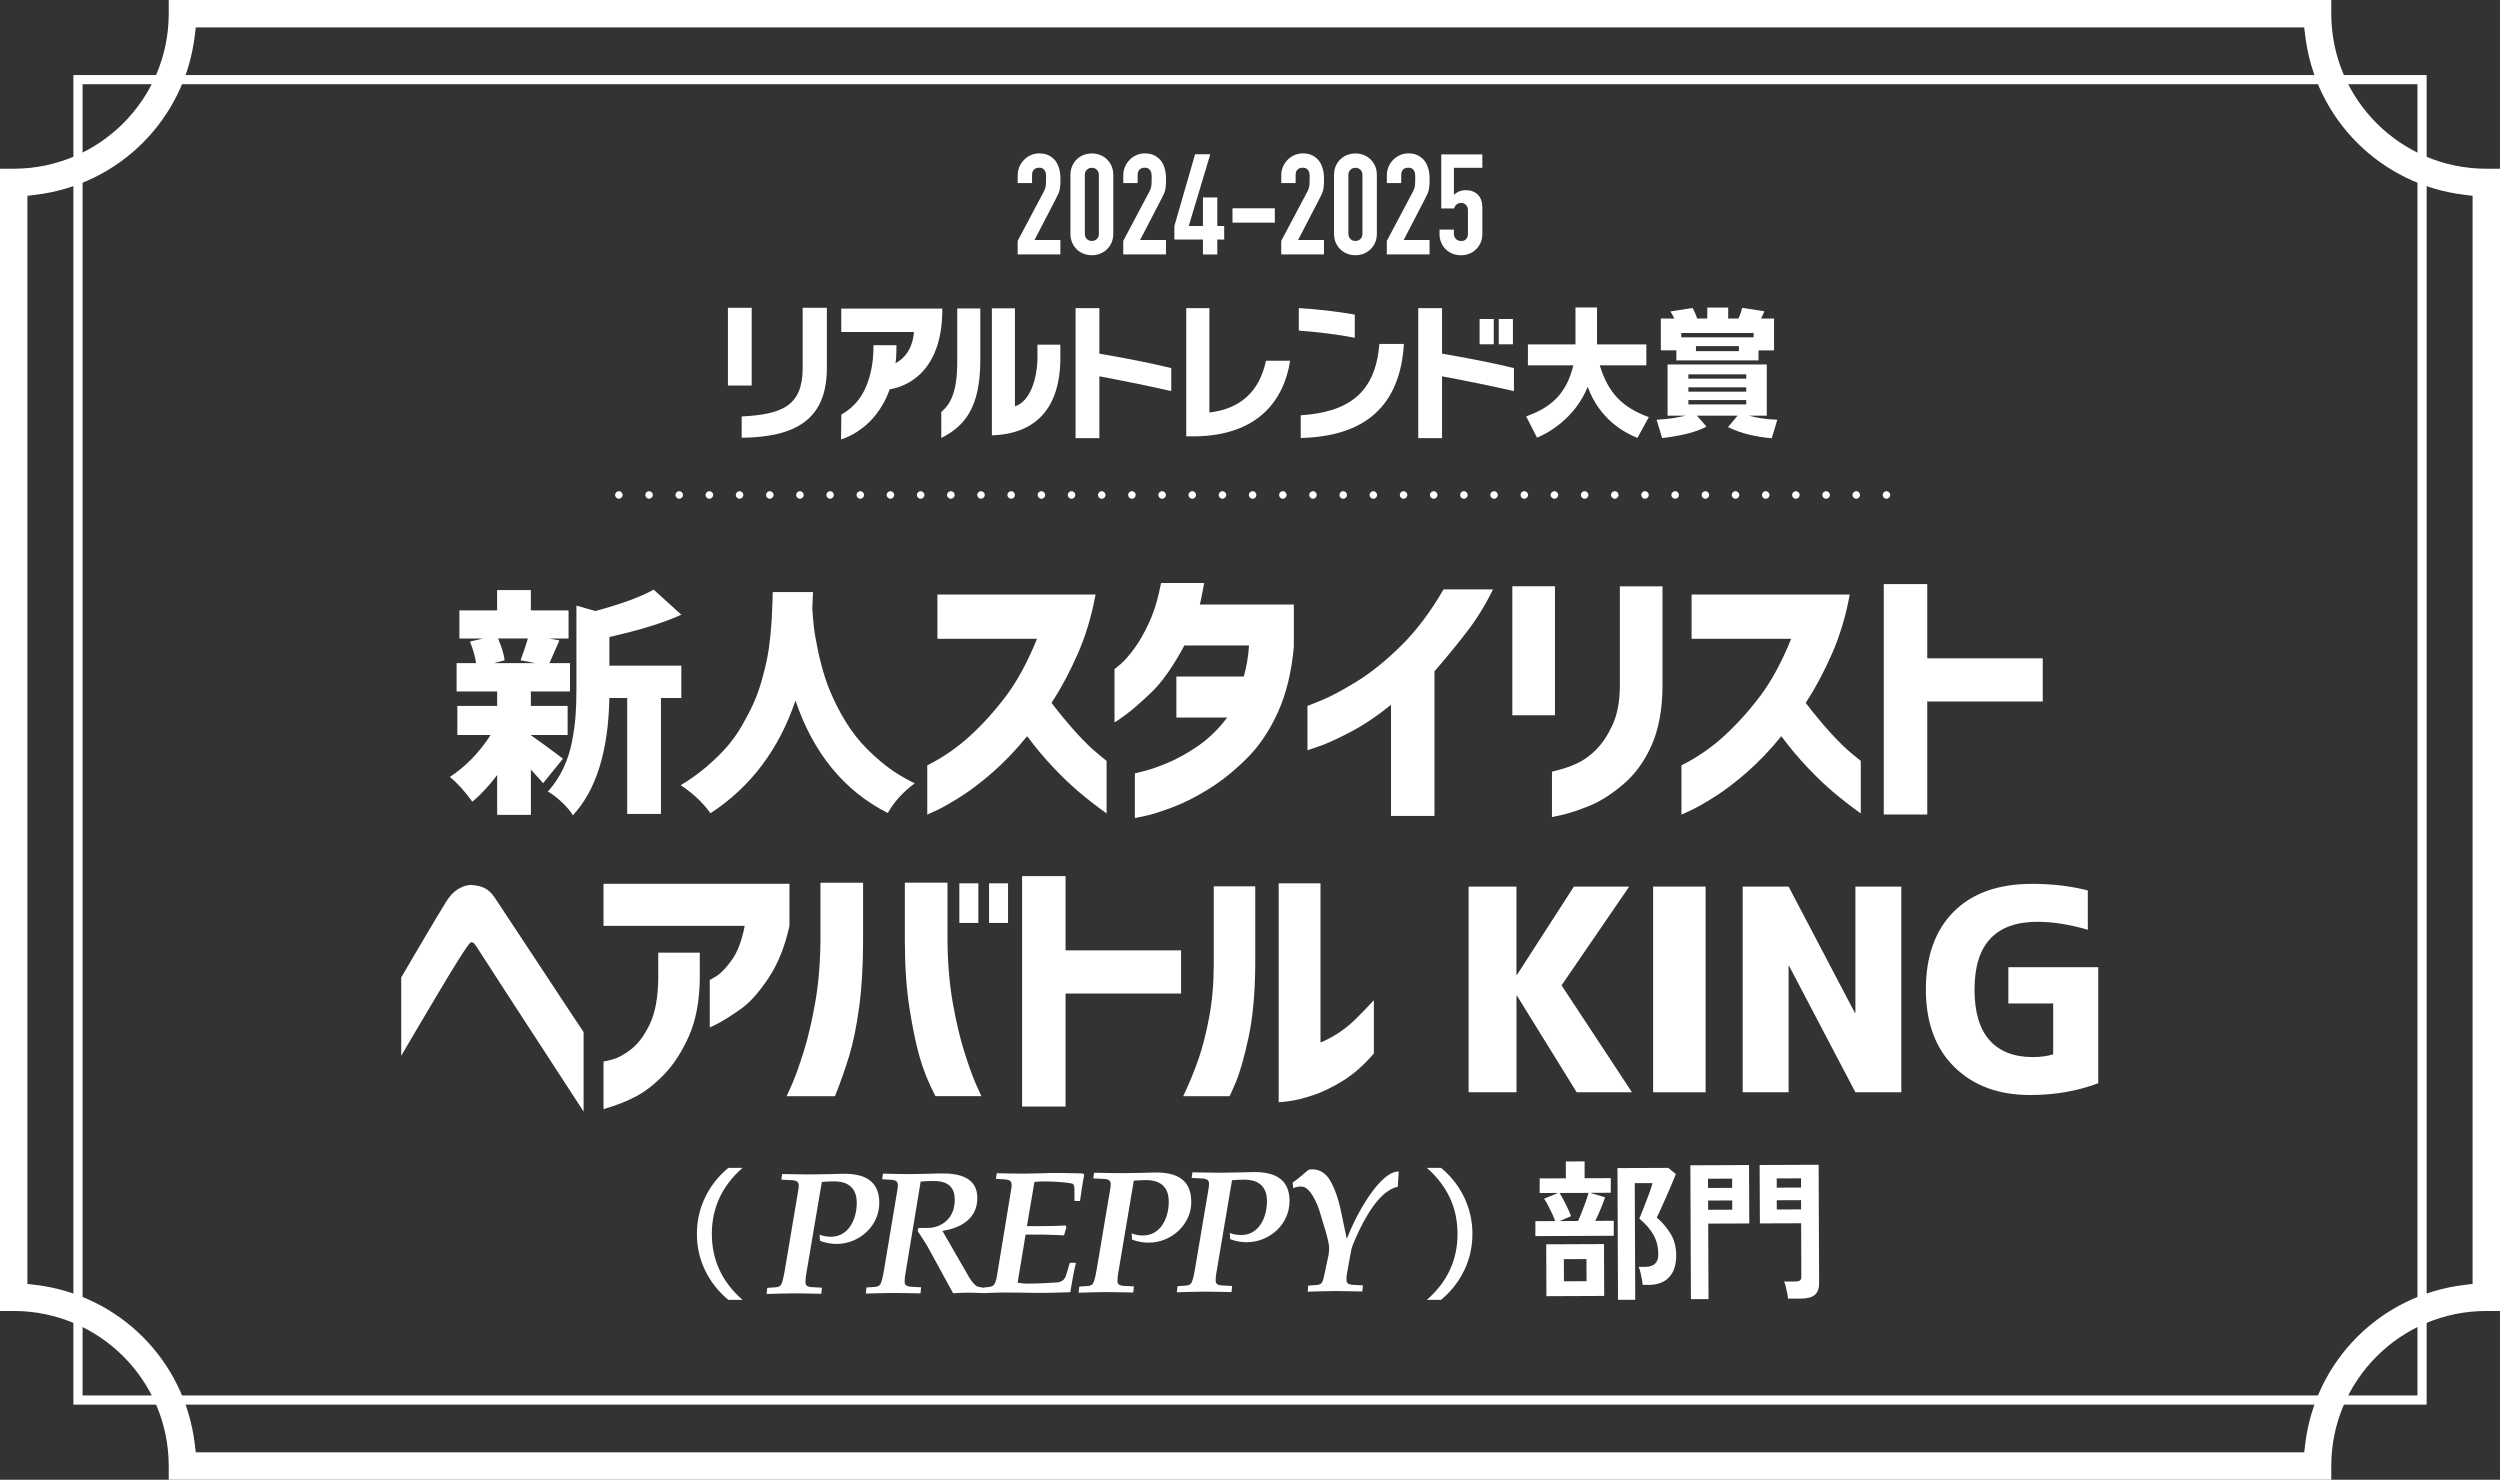
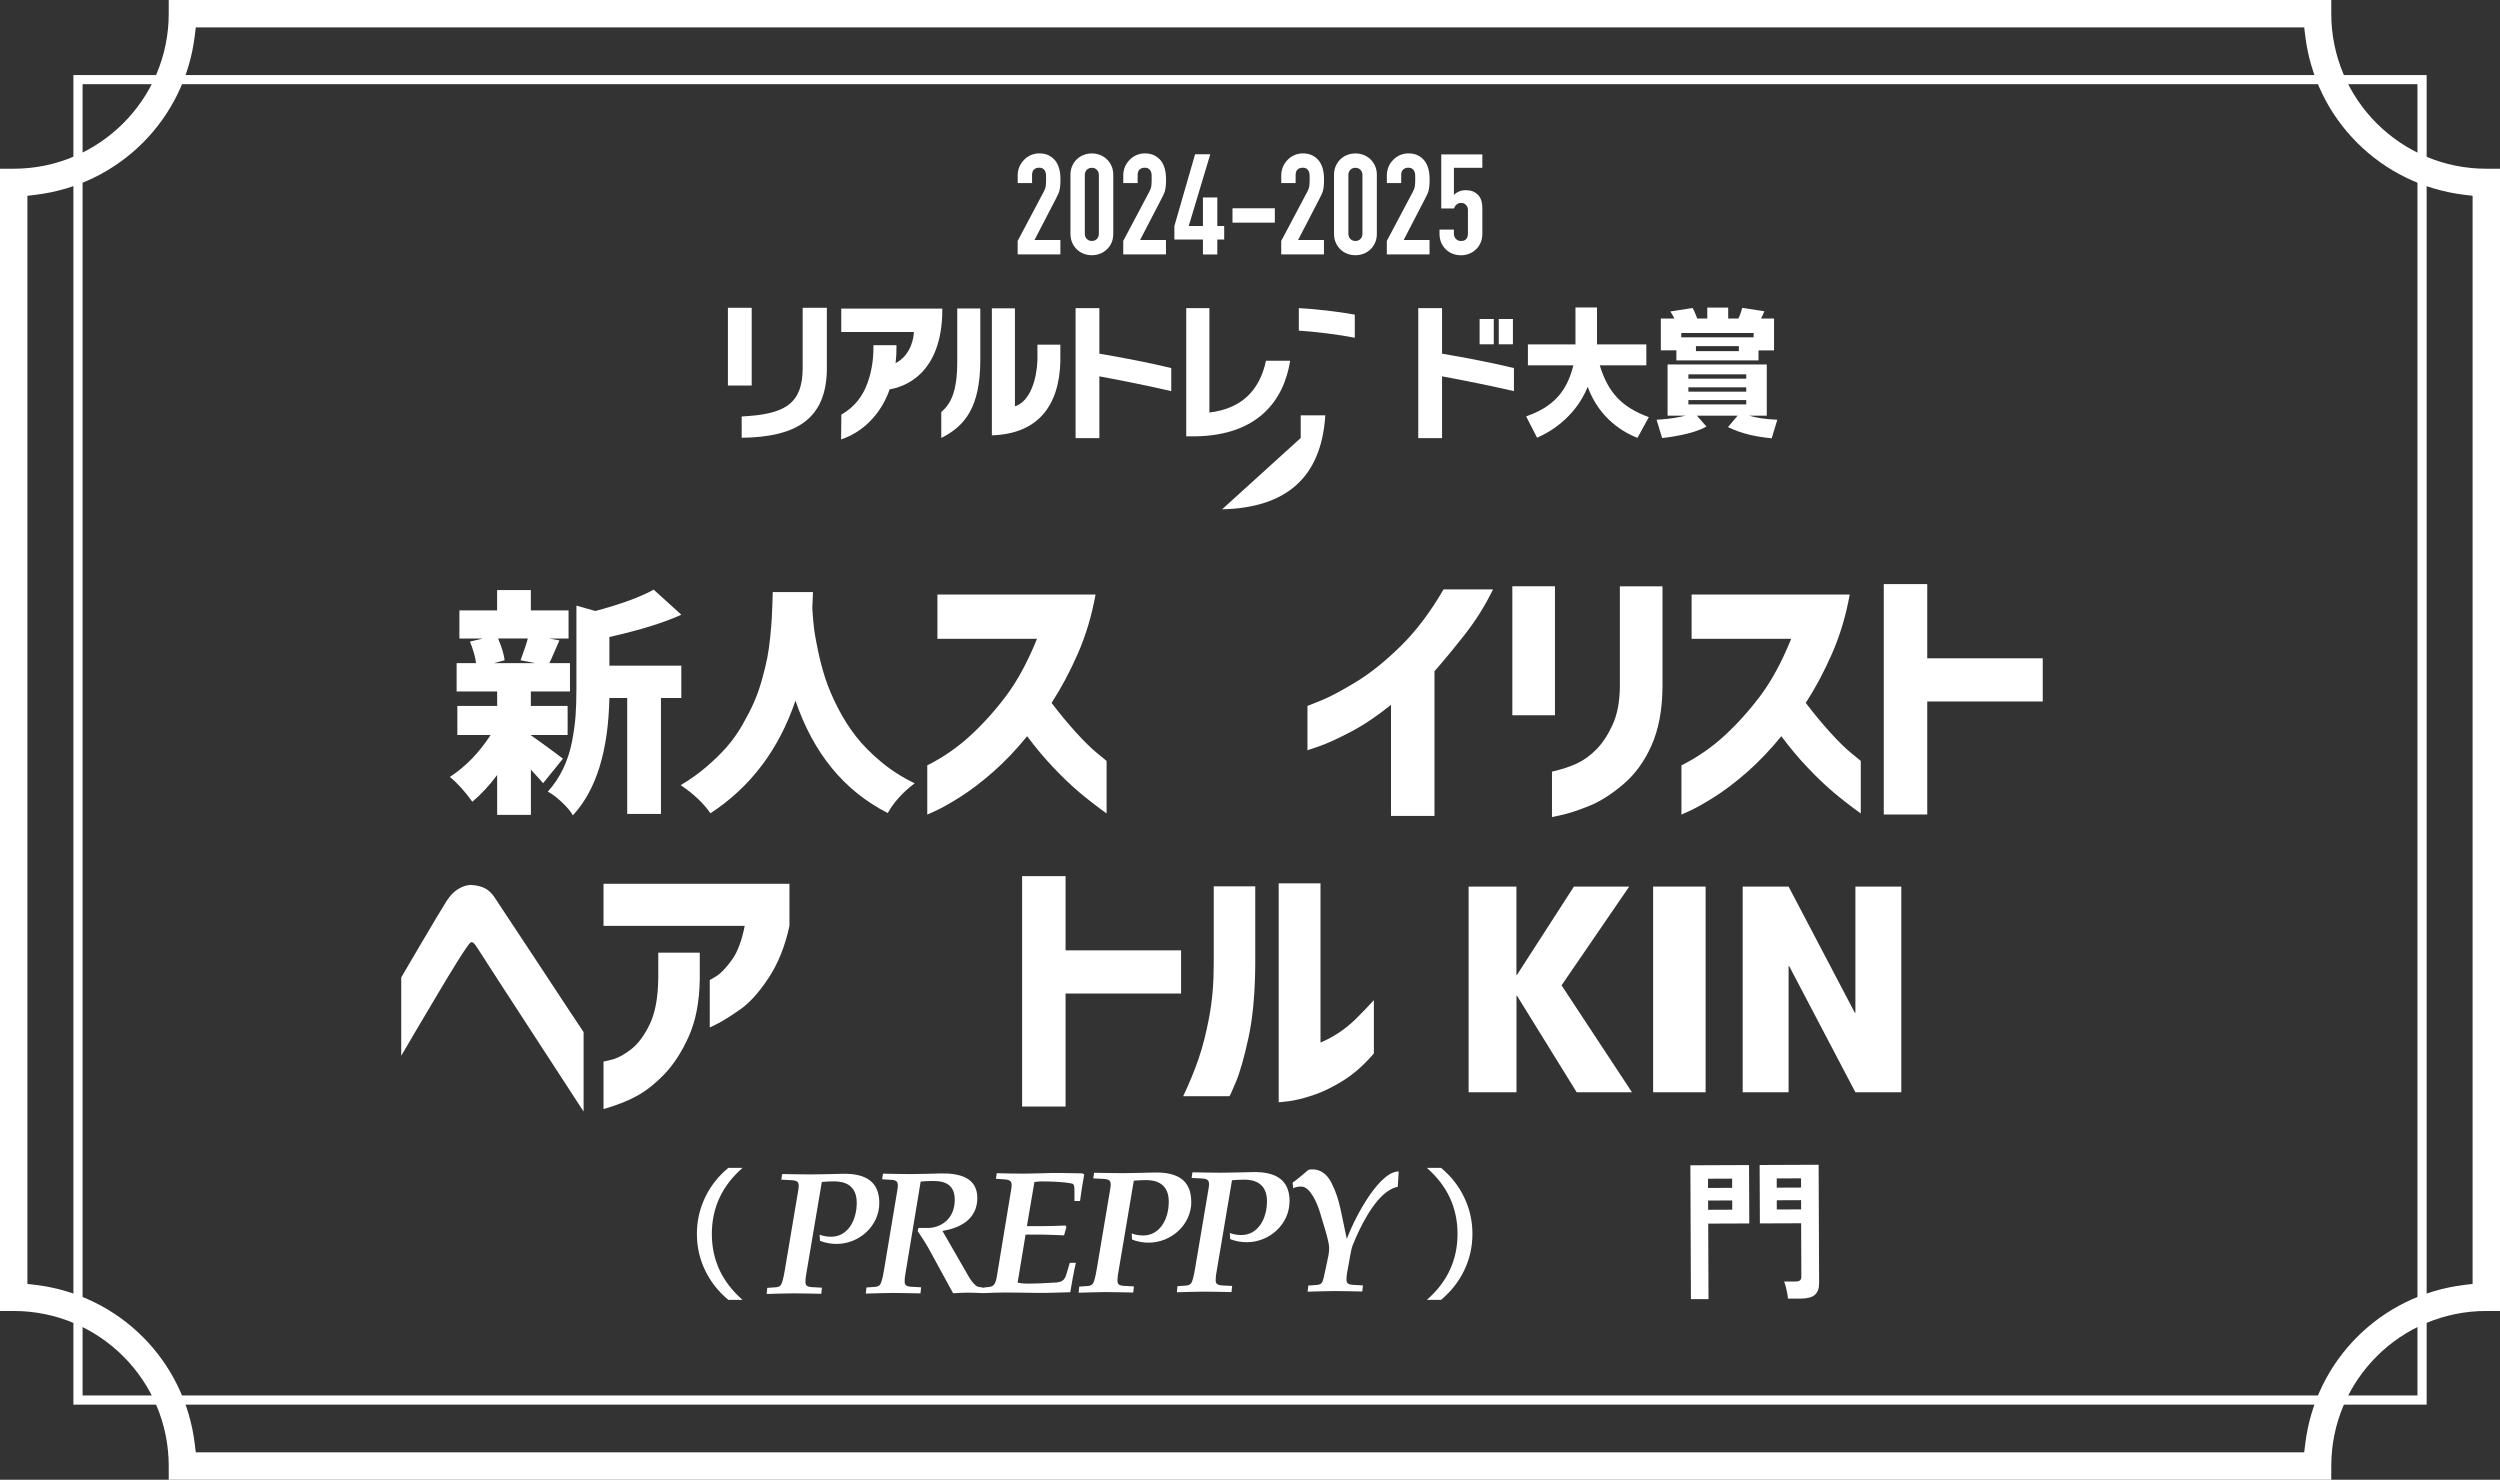
<svg xmlns="http://www.w3.org/2000/svg" id="_レイヤー_2" width="511.91" height="302.99" viewBox="0 0 511.91 302.99">
  <rect x="0" y="0" width="511.91" height="302.99" fill="#333333" stroke="none" />
  <g id="txt">
    <path d="M149.05,78.95v-15.92h4.87v15.92h-4.87ZM151.87,89.64v-4.36c8.44-.44,12.49-2.26,12.49-9.95v-12.3h4.95v12.35c0,10.56-6.44,14.13-17.44,14.26Z" style="fill:#fff;" />
    <path d="M192.74,89.68v-5.31c2-1.72,3.27-4.23,3.27-10.36v-10.85h4.72v10.57c0,9.67-3.14,13.51-7.99,15.95ZM217.13,73.78c-.18,9.51-4.77,15.08-14.03,15.36v-26.01h4.72v20.08c3.16-1.03,4.46-5.59,4.61-9.44v-3.2h4.69v3.2Z" style="fill:#fff;" />
    <path d="M225.11,77.06v12.65h-4.87v-26.61h4.87v9.32c4.85.82,10.56,1.92,14.72,2.95v4.72c-4.26-1-10.36-2.23-14.72-3.03Z" style="fill:#fff;" />
    <path d="M295.28,77.06v12.65h-4.87v-26.61h4.87v9.32c4.85.82,10.56,1.92,14.72,2.95v4.72c-4.26-1-10.36-2.23-14.72-3.03Z" style="fill:#fff;" />
    <path d="M244.64,89.34h-1.74v-26.24h4.74v21.37c6.38-.77,10.23-4.28,11.59-10.61h4.95c-1.28,8.05-6.51,15.33-19.54,15.49Z" style="fill:#fff;" />
    <path d="M265.95,67.71v-4.62c3.51.18,8.05.72,11.46,1.33v4.74c-3.05-.62-8.21-1.26-11.46-1.46Z" style="fill:#fff;" />
-     <path d="M266.34,89.68v-4.64c9.56-.64,15.31-4.38,16.1-14.61h5.03c-.79,12.85-8.13,18.95-21.13,19.25Z" style="fill:#fff;" />
+     <path d="M266.34,89.68v-4.64h5.03c-.79,12.85-8.13,18.95-21.13,19.25Z" style="fill:#fff;" />
    <path d="M306.89,70.5v-5.18h2.9v5.18h-2.9Z" style="fill:#fff;" />
    <path d="M312.5,85.26c5.54-1.95,8.33-5.02,9.67-10.46h-9.31v-4.28h9.74v-7.56h4.41v7.56h10.1v4.28h-9.54c1.77,5.77,4.67,8.64,10.05,10.61l-2.33,4.26c-2.54-1-7.74-3.74-10.18-10.46-2.74,6.69-8.41,9.59-10.38,10.41l-2.23-4.36Z" style="fill:#fff;" />
    <path d="M362.78,89.75c-3.1-.31-6.1-.89-8.95-2.3l1.97-2.33h-8.33l1.95,2.22c-2.85,1.64-7.9,2.22-9.08,2.36l-1.13-3.75c2.82-.14,4.77-.56,5.92-.83h-3.67v-10.49h20.31v10.49h-3.61c1.82.5,3.15.69,5.77.83l-1.15,3.8ZM360.08,73.79h-16.82v-2.05h-3.18v-6.52h2.77c-.38-.78-.44-.86-.82-1.44l4.54-.72c.36.58.69,1.42.97,2.17h2.05v-2.25h4.28v2.25h2.1c.38-.81.67-1.72.77-2.19l4.54.69c-.2.53-.33.81-.69,1.5h2.67v6.52h-3.18v2.05ZM359.08,69.07v-.89h-14.82v.89h14.82ZM357.57,76.65h-11.85v.89h11.85v-.89ZM357.57,79.31h-11.85v.89h11.85v-.89ZM357.57,81.92h-11.85v.89h11.85v-.89ZM356.06,70.87h-8.79v1.03h8.79v-1.03Z" style="fill:#fff;" />
    <path d="M172.28,84.89c2.78-1.57,4.72-4.03,5.76-7.7.79-2.77.83-5.33.81-6.3v-.21s4.71,0,4.71,0v.2c.01.64,0,1.91-.18,3.49,3.36-1.8,3.72-5.5,3.75-6.39h-14.87v-4.79h20.69v.2c0,13.46-8.08,15.9-10.78,16.33-1.75,5.06-5.47,8.78-9.95,10.26l.06-5.09Z" style="fill:#fff;" />
    <rect x="302.97" y="65.32" width="2.9" height="5.18" style="fill:#fff;" />
    <path d="M115.28,155.34l-4.08,5.04c-.22-.29-.62-.74-1.2-1.37-.58-.62-1.01-1.09-1.29-1.42v9.26h-6.91v-8.15c-1.63,2.17-3.33,4-5.08,5.47-1.57-2.17-3.1-3.87-4.61-5.08,3.23-2.11,6.01-4.97,8.35-8.59h-6.81v-5.95h8.15v-2.97h-8.3v-5.8h3.98c-.16-1.28-.58-2.75-1.25-4.41l2.64-.62h-4.8v-5.76h7.72v-4.17h6.91v4.17h7.72v5.76h-3.98l2.11.38c-.22.48-.57,1.26-1.03,2.35-.46,1.09-.81,1.86-1.03,2.3h4.22v5.8h-8.01v2.97h7.53v5.95h-7.53v.05c.51.35,1.22.86,2.13,1.51.91.66,1.84,1.34,2.78,2.04.94.7,1.5,1.12,1.66,1.25ZM108.08,130.74h-6.09c.77,1.82,1.21,3.31,1.34,4.46l-2.16.58h8.39l-2.97-.58c.74-1.98,1.23-3.47,1.49-4.46ZM124.78,130.45v5.85h14.73v6.62h-4.17v23.74h-6.91v-23.74h-3.65c-.22,10.91-2.72,18.92-7.48,24.03-.42-.77-1.17-1.66-2.25-2.69-1.09-1.02-2.05-1.74-2.88-2.16,1.28-1.41,2.33-2.99,3.17-4.75.83-1.76,1.43-3.61,1.8-5.56.37-1.95.61-3.71.72-5.28.11-1.57.17-3.34.17-5.33v-17.17l3.88,1.1c5.25-1.41,9.23-2.86,11.94-4.37l5.66,5.13c-3.55,1.63-8.46,3.15-14.73,4.56Z" style="fill:#fff;" />
    <path d="M158.22,121.24h8.25c-.03.86-.08,1.95-.14,3.26.06,1.25.17,2.5.31,3.77s.42,2.89.84,4.89c.42,2,.92,3.91,1.51,5.73.59,1.82,1.43,3.81,2.52,5.95,1.09,2.14,2.33,4.11,3.72,5.9,1.39,1.79,3.13,3.55,5.21,5.28,2.08,1.73,4.37,3.18,6.86,4.37-2.43,1.82-4.27,3.85-5.52,6.09-8.92-4.54-15.22-12.21-18.9-23.02-3.39,10.01-9.19,17.7-17.41,23.07-1.44-2.08-3.47-4-6.09-5.76,1.89-1.12,3.64-2.37,5.25-3.74,1.61-1.38,3.01-2.74,4.2-4.1,1.18-1.36,2.25-2.86,3.19-4.51.94-1.65,1.73-3.17,2.35-4.58.62-1.41,1.18-2.97,1.66-4.7.48-1.73.84-3.21,1.08-4.44.24-1.23.44-2.65.6-4.25s.26-2.83.31-3.69c.05-.86.1-1.93.14-3.19.05-1.26.07-2.04.07-2.33Z" style="fill:#fff;" />
    <path d="M191.95,130.81v-9.07h32.38c-.79,4.35-2,8.39-3.63,12.11-1.63,3.72-3.43,7.08-5.38,10.08,1.69,2.22,3.37,4.24,5.04,6.08,1.67,1.84,3.12,3.26,4.34,4.25,1.22,1,1.85,1.51,1.89,1.55v10.76c-2.03-1.46-3.87-2.89-5.52-4.28-1.65-1.39-3.42-3.07-5.29-5.04-1.88-1.97-3.7-4.14-5.46-6.5-2.29,2.82-4.63,5.26-7.01,7.35-2.38,2.08-4.59,3.76-6.62,5.04-2.03,1.28-3.66,2.21-4.9,2.79s-1.88.87-1.92.87v-10.08c3.27-1.65,6.2-3.68,8.81-6.08,2.61-2.4,5.06-5.12,7.35-8.17s4.39-6.93,6.31-11.66h-20.38Z" style="fill:#fff;" />
-     <path d="M246.57,119.38c-.19,1.09-.38,2.07-.56,2.96-.19.88-.3,1.36-.34,1.44h19.26v8.62c-.45,5.14-1.53,9.61-3.24,13.4-1.71,3.79-3.84,6.96-6.39,9.49-2.55,2.53-5.14,4.62-7.77,6.25-2.63,1.63-5.09,2.88-7.38,3.74s-4.15,1.46-5.57,1.77c-1.43.32-2.16.46-2.2.42v-9.12s.69-.16,1.97-.48c1.28-.32,2.9-.89,4.87-1.72,1.97-.83,4.03-1.98,6.17-3.46,2.14-1.48,4.11-3.41,5.91-5.77h-10.42v-8.39h13.8c.6-2.18.96-4.3,1.07-6.36h-13.23c-2.33,4.32-4.58,7.52-6.76,9.6-2.18,2.08-3.96,3.63-5.35,4.65-1.39,1.01-2.12,1.5-2.2,1.46v-10.87s.46-.35,1.27-1.04c.81-.69,1.75-1.77,2.82-3.24,1.07-1.46,2.1-3.29,3.1-5.49.99-2.2,1.77-4.81,2.34-7.86h8.84Z" style="fill:#fff;" />
    <path d="M305.72,120.67c-1.58,3.27-3.5,6.34-5.77,9.24-2.27,2.89-4.35,5.41-6.22,7.54v29.62h-8.9v-22.75c-2.89,2.33-5.67,4.19-8.33,5.58-2.67,1.39-4.79,2.36-6.36,2.9-1.58.54-2.38.82-2.42.82v-9.07s1-.38,2.87-1.15,4.27-2.05,7.18-3.83,5.94-4.22,9.09-7.32c3.15-3.1,6.06-6.96,8.73-11.57h10.14Z" style="fill:#fff;" />
    <path d="M309.67,146.46v-26.41h8.73v26.41h-8.73ZM317.78,158.01c1.95-.45,3.64-1,5.07-1.66,1.43-.66,2.77-1.62,4.03-2.9,1.26-1.28,2.36-2.96,3.32-5.04.96-2.08,1.45-4.66,1.49-7.74v-20.61h8.73v20.61c-.04,4.69-.79,8.68-2.25,11.97-1.46,3.29-3.4,5.94-5.8,7.97-2.4,2.03-4.68,3.48-6.84,4.36-2.16.88-3.97,1.49-5.43,1.83-1.46.34-2.23.51-2.31.51v-9.29Z" style="fill:#fff;" />
    <path d="M346.38,130.81v-9.07h32.38c-.79,4.35-2,8.39-3.63,12.11-1.63,3.72-3.43,7.08-5.38,10.08,1.69,2.22,3.37,4.24,5.04,6.08,1.67,1.84,3.12,3.26,4.34,4.25,1.22,1,1.85,1.51,1.89,1.55v10.76c-2.03-1.46-3.87-2.89-5.52-4.28-1.65-1.39-3.42-3.07-5.29-5.04-1.88-1.97-3.7-4.14-5.46-6.5-2.29,2.82-4.63,5.26-7.01,7.35-2.38,2.08-4.59,3.76-6.62,5.04-2.03,1.28-3.66,2.21-4.9,2.79s-1.88.87-1.92.87v-10.08c3.27-1.65,6.2-3.68,8.81-6.08,2.61-2.4,5.06-5.12,7.35-8.17s4.39-6.93,6.31-11.66h-20.38Z" style="fill:#fff;" />
    <path d="M385.73,166.79v-47.19h8.9v15.2h23.65v8.84h-23.65v23.14h-8.9Z" style="fill:#fff;" />
    <path d="M82.17,200.12c1.5-2.55,2.78-4.73,3.83-6.53s2.08-3.55,3.1-5.24c1.01-1.69,1.8-2.98,2.36-3.88.71-1.09,1.46-1.87,2.22-2.34.77-.47,1.44-.75,2-.84s.84-.12.84-.08c1.13.08,2.06.3,2.79.68.73.38,1.4,1.01,2,1.92.45.68,1.34,2.03,2.67,4.05,1.33,2.03,2.87,4.36,4.62,6.98,1.75,2.63,3.44,5.19,5.07,7.69,1.63,2.5,3.58,5.43,5.83,8.81v16.27c-14.23-21.85-21.49-33.04-21.79-33.56-.38-.6-.67-.95-.87-1.04-.21-.09-.31-.12-.31-.08,0-.04-.08,0-.23.11-.15.11-.41.45-.79,1.01-.34.45-1,1.47-2,3.07-1,1.6-2.12,3.45-3.38,5.57-1.26,2.12-2.9,4.89-4.93,8.31-2.03,3.42-3.04,5.14-3.04,5.18v-16.05Z" style="fill:#fff;" />
    <path d="M123.58,189.59v-8.62h38.07v8.62c-.9,4.17-2.33,7.72-4.28,10.67s-3.87,5.08-5.74,6.39c-1.88,1.31-3.39,2.27-4.53,2.87-1.15.6-1.74.88-1.77.84v-9.69s.52-.24,1.44-.84c.92-.6,1.95-1.7,3.1-3.29,1.15-1.59,2.02-3.91,2.62-6.95h-28.89ZM123.58,217.36s.65-.1,1.83-.42c1.18-.32,2.48-1.03,3.89-2.14,1.41-1.11,2.67-2.82,3.77-5.12s1.68-5.45,1.72-9.43v-5.18h8.5v5.52c-.08,4.58-.83,8.46-2.25,11.63-1.43,3.17-3.09,5.74-4.98,7.71s-3.79,3.47-5.69,4.5-4.16,1.92-6.79,2.67v-9.74Z" style="fill:#fff;" />
-     <path d="M161.08,224.45s.39-.83,1.07-2.37c.67-1.54,1.46-3.73,2.36-6.56.9-2.83,1.7-6.19,2.39-10.08.69-3.89,1.06-8.19,1.1-12.92v-11.77h8.73v11.77c0,5.22-.27,9.82-.82,13.8-.54,3.98-1.23,7.31-2.06,10-.83,2.68-1.78,5.4-2.87,8.14h-9.91ZM200.94,224.45h-9.4c-1.43-2.74-2.52-5.45-3.27-8.14-.75-2.68-1.44-6.02-2.06-10-.62-3.98-.93-8.58-.93-13.8v-11.77h8.73v11.77c.04,4.73.4,9.04,1.1,12.92.69,3.88,1.49,7.25,2.39,10.08.9,2.83,1.69,5.02,2.37,6.56s1.03,2.33,1.07,2.37ZM196.44,188.98v-8.11h3.89v8.11h-3.89ZM202.52,188.98v-8.11h3.89v8.11h-3.89Z" style="fill:#fff;" />
    <path d="M209.29,226.59v-47.19h8.9v15.2h23.65v8.84h-23.65v23.14h-8.9Z" style="fill:#fff;" />
    <path d="M242.28,224.45c1.28-2.7,2.33-5.26,3.15-7.66.83-2.4,1.55-5.25,2.17-8.53s.93-6.88.93-10.78v-15.99h8.5v15.99c-.04,5.93-.5,10.92-1.38,14.98-.88,4.05-1.74,7.07-2.56,9.04-.83,1.97-1.28,2.96-1.35,2.96h-9.46ZM281.31,215.72c-2.03,2.37-4.13,4.22-6.31,5.57-2.18,1.35-4.24,2.35-6.19,2.99-1.95.64-3.59,1.04-4.93,1.21-1.33.17-2.02.23-2.05.2v-44.82h8.56v32.6c1.2-.49,2.42-1.13,3.66-1.94,1.24-.81,2.42-1.76,3.55-2.87,1.13-1.11,2.37-2.39,3.72-3.86v10.92Z" style="fill:#fff;" />
    <path d="M310.51,181.54v18.08h.11l11.66-18.08h11.32l-13.85,20.22,14.42,21.9h-11.32l-12.22-19.76h-.11v19.76h-9.8v-42.12h9.8Z" style="fill:#fff;" />
    <path d="M338.5,223.66v-42.12h10.75v42.12h-10.75Z" style="fill:#fff;" />
    <path d="M356.84,223.66v-42.12h9.4l13.57,25.85h.11v-25.85h9.4v42.12h-9.4l-13.57-25.85h-.11v25.85h-9.4Z" style="fill:#fff;" />
-     <path d="M416.08,180.98c4.13,0,7.94.45,11.43,1.35v8.05c-3.75-1.09-7.19-1.63-10.3-1.63-8.6,0-12.9,4.62-12.9,13.85,0,4.62,1.02,8.08,3.07,10.39,2.05,2.31,5,3.46,8.87,3.46,1.58,0,2.96-.19,4.17-.56v-10.42h-9.18v-7.43h18.41v23.76c-4.28,1.62-8.93,2.42-13.96,2.42-6.46,0-11.63-1.92-15.51-5.74-3.88-3.83-5.83-9.12-5.83-15.88s1.9-12.1,5.69-15.91c3.79-3.81,9.14-5.71,16.05-5.71Z" style="fill:#fff;" />
-     <path d="M314.39,253.12v-3.07s4.06-.02,4.06-.02c-.17-.48-.39-1-.66-1.59-.28-.57-.55-1.13-.84-1.7-.29-.55-.55-.97-.79-1.28l2.86-1.19-3.75.02v-2.99s5.36-.02,5.36-.02v-3.45s3.84-.02,3.84-.02v3.45s5.36-.02,5.36-.02v2.99s-4.21.02-4.21.02l3.04.92c-.2.64-.5,1.41-.88,2.32s-.75,1.74-1.13,2.5l3.79-.02v3.07s-16.04.07-16.04.07h0ZM316.65,265.41l-.04-10.62,11.83-.05.04,10.62-11.83.05ZM319.38,250.03l3.75-.02c.24-.54.52-1.17.8-1.89.28-.73.56-1.44.8-2.13.24-.7.43-1.28.55-1.73l-5.93.02c.25.4.54.89.84,1.49.32.6.61,1.19.88,1.78.29.59.48,1.08.61,1.48l-2.32,1.01h.01ZM320.24,262.36l4.63-.02-.02-4.53-4.63.02.02,4.53ZM331.31,266.19l-.11-27.01,10.4-.04,1.55,1.27c-.19.49-.46,1.17-.81,2-.37.84-.75,1.72-1.15,2.65-.41.92-.79,1.77-1.14,2.55s-.61,1.34-.8,1.7c1.06.91,1.98,1.98,2.78,3.24.79,1.24,1.19,2.76,1.2,4.54,0,1.9-.48,3.39-1.45,4.43s-2.35,1.57-4.16,1.58h-1.27c-.03-.35-.07-.76-.16-1.23s-.18-.92-.29-1.37c-.11-.44-.24-.81-.36-1.09h1.33c1.79-.01,2.7-.85,2.69-2.54,0-1.51-.33-2.85-.98-4-.65-1.16-1.61-2.27-2.9-3.34.12-.29.31-.77.58-1.43s.56-1.39.85-2.17.58-1.51.81-2.18c.23-.67.38-1.17.45-1.48h-3.63s.1,23.89.1,23.89h-3.53s.01.03.01.03Z" style="fill:#fff;" />
    <path d="M346.24,266.03l-.11-27.42,12.01-.05.05,11.96-8.41.03.06,15.46h-3.6s0,.01,0,.01ZM349.75,243.25l4.93-.02v-1.89s-4.94.02-4.94.02v1.89ZM349.77,247.72l4.93-.02v-1.89s-4.94.02-4.94.02v1.89ZM366.11,265.91c-.03-.33-.07-.73-.16-1.16-.08-.45-.18-.88-.29-1.3s-.22-.77-.35-1.04h2.36c.41-.01.71-.08.9-.23s.29-.4.28-.74l-.04-10.96-8.45.03-.05-11.96,12.08-.05.1,24.25c0,1.08-.28,1.86-.85,2.37s-1.5.77-2.79.78h-2.73s-.01.01-.01.01ZM363.82,243.19l4.97-.02v-1.89s-4.98.02-4.98.02v1.89ZM363.83,247.66l4.97-.02v-1.89s-4.98.02-4.98.02v1.89Z" style="fill:#fff;" />
    <path d="M152.04,266.16h-2.91c-2.06-1.71-3.64-3.73-4.76-6.06-1.11-2.32-1.67-4.8-1.67-7.44s.56-5.12,1.67-7.45,2.7-4.36,4.76-6.07h2.91c-4.19,3.67-6.28,8.18-6.28,13.52s2.09,9.84,6.28,13.5Z" style="fill:#fff;" />
    <path d="M292.17,239.14h2.91c2.06,1.71,3.64,3.74,4.75,6.07,1.11,2.33,1.67,4.82,1.67,7.45s-.56,5.12-1.67,7.44c-1.11,2.32-2.7,4.34-4.75,6.06h-2.91c4.19-3.66,6.28-8.15,6.28-13.5s-2.09-9.85-6.28-13.52Z" style="fill:#fff;" />
    <path d="M180.05,246.28c-.02-4.27-2.71-6.02-7.48-5.93-2.38.05-4.83.13-6.57.13s-3.68-.05-5.84-.08l-.17,1.15,1.95.1c1.4.06,1.79.36,1.55,1.86l-2.79,16.59c-.31,1.83-.55,2.51-.69,2.8-.24.54-.7.65-1.19.69l-1.71.12-.13,1.25c1.89-.05,3.74-.12,5.56-.13,1.72,0,3.39.06,5.63.09l.13-1.25-2.07-.11c-1.08-.07-1.29-.45-1.3-1.03,0-.46.03-.9.1-1.29l3.25-19.22c.73-.07,1.5-.11,2.55-.12,2.1,0,4.59.77,4.6,4.36s-1.8,6.96-5.22,6.98c-.84,0-1.65-.13-2.38-.42l.08,1.26c1.13.43,2.27.64,3.46.63,4.48-.02,8.7-3.59,8.68-8.44M221.15,245.93c.24-1.86.54-3.73.86-5.45l-.35-.21c-2.14-.03-4.31-.12-6.47-.08-1.85.05-3.74.12-5.6.13-1.86,0-3.67-.05-5.49-.09l-.17,1.15,1.61.1c1.4.1,1.78.36,1.55,1.86l-2.97,18.03c-.3,1.86-.86,2.08-1.66,2.16l-.98.11v.06s-1.24-.23-1.24-.23c-.49-.11-1.26-1.04-1.76-1.86l-5.5-9.56c3.43-.55,7.16-2.29,7.14-6.78-.02-4.05-3.48-5.08-7.54-4.99-1.96.05-3.92.12-6.29.13-1.82,0-3.68-.05-5.49-.09l-.17,1.15,1.61.1c1.4.06,1.78.36,1.55,1.86l-2.77,16.59c-.3,1.83-.55,2.51-.69,2.8-.25.54-.7.65-1.19.69l-1.72.12-.13,1.25c1.89-.05,3.74-.12,5.56-.13,1.72,0,3.39.06,5.63.09l.13-1.25-2.07-.11c-1.08-.07-1.3-.46-1.3-1.03,0-.46.03-.9.1-1.29l3.18-19.22c.7-.07,1.47-.11,2.52-.12,2.66-.01,4.45.91,4.46,3.82.02,4.05-2.95,5.79-5.5,5.8h-1.93s-.17.62-.17.62c.74,1.15,1.55,2.33,2.15,3.4l5.11,9.35c.98-.04,1.96-.12,2.94-.12,1.08,0,2.12.05,3.19.09h.13s.06,0,.1,0h0c1.36-.05,2.75-.12,4.1-.12,2.27,0,4.51.05,6.78.08,2.24.03,4.44-.09,6.75-.14.34-2.01.68-4.02,1.16-6.03h-1.25s-.76,2.52-.76,2.52c-.31,1.01-.87,1.43-2.03,1.52-1.99.12-3.98.23-5.98.23-.63,0-1.26-.06-1.92-.2l1.63-9.84h1.93c1.99-.02,3.98.08,5.95.15l.48-1.69-.18-.32c-1.64.08-3.49.13-4.9.13h-3.01s1.54-9.04,1.54-9.04c.45-.04.9-.12,1.36-.12,1.89,0,4.48.06,6.34.44.53.11.49.93.5,1.68v1.89s1.13,0,1.13,0h0ZM243.92,246.02c-.02-4.27-2.71-6.02-7.48-5.93-2.38.05-4.82.13-6.57.13-1.76,0-3.67-.05-5.84-.08l-.17,1.15,1.97.1c1.4.06,1.78.36,1.54,1.86l-2.79,16.59c-.31,1.83-.55,2.51-.69,2.8-.24.54-.7.65-1.18.69l-1.72.12-.13,1.25c1.89-.05,3.74-.12,5.56-.13,1.72,0,3.4.06,5.63.09l.13-1.25-2.06-.11c-1.09-.07-1.3-.45-1.3-1.03,0-.46.03-.9.1-1.29l3.24-19.22c.73-.07,1.5-.11,2.56-.12,2.09,0,4.58.77,4.6,4.36s-1.79,6.96-5.22,6.98c-.83,0-1.65-.13-2.37-.42l.07,1.26c1.12.43,2.27.64,3.46.63,4.48-.02,8.7-3.59,8.68-8.44M264.06,245.93c-.02-4.27-2.72-6.02-7.48-5.93-2.37.05-4.82.13-6.57.13-1.76,0-3.68-.05-5.84-.08l-.17,1.15,1.96.1c1.4.06,1.78.36,1.55,1.86l-2.8,16.59c-.3,1.83-.55,2.51-.69,2.8-.25.54-.7.65-1.19.69l-1.72.12-.13,1.25c1.89-.05,3.74-.12,5.56-.13,1.72,0,3.39.06,5.63.09l.13-1.25-2.07-.11c-1.08-.07-1.3-.45-1.3-1.03,0-.46.03-.9.1-1.29l3.24-19.22c.74-.07,1.5-.11,2.56-.12,2.09,0,4.58.77,4.6,4.36s-1.79,6.96-5.22,6.98c-.84,0-1.65-.13-2.39-.42l.08,1.26c1.12.43,2.27.64,3.47.63,4.48-.02,8.7-3.59,8.68-8.44M286.4,239.87c-2.44,0-4.98,3.43-6.24,5.3-1.74,2.63-3.2,5.47-4.34,8.41h-.07s-1.25-5.95-1.25-5.95c-.39-1.86-.99-3.73-1.87-5.44-.96-1.87-2.29-2.76-3.97-2.75-.28,0-.66.04-.83.18-.8.68-2.26,1.95-3.14,2.53l.11,1.18c.38-.29,1.25-.37,1.65-.37,1.89,0,3.33,3.68,3.75,5.04l1.14,3.77c.46,1.54.82,3.04.82,3.69,0,.54-.03,1.04-.13,1.55l-.55,2.62c-.37,1.83-.55,2.51-.69,2.8-.24.54-.7.65-1.18.69l-1.72.12-.13,1.25c1.89-.05,3.74-.12,5.56-.13,1.72,0,3.39.06,5.63.09l.13-1.25-2.07-.11c-1.08-.07-1.29-.45-1.3-1.03,0-.46.03-.9.1-1.29l.69-3.81c.14-.68.24-1.37.48-1.97,1.42-3.56,4.23-9.35,7.55-11.3.49-.29,1.08-.58,1.68-.66l.2-3.16h-.01Z" style="fill:#fff;" />
-     <path d="M385.51,101.36c0-.43.33-.78.76-.78h0c.43,0,.78.35.78.78h0c0,.41-.35.76-.78.76h0c-.43,0-.76-.35-.76-.76ZM379.32,101.36c0-.43.35-.78.78-.78h0c.41,0,.76.35.76.78h0c0,.41-.35.76-.76.76h0c-.43,0-.78-.35-.78-.76ZM373.15,101.36c0-.43.33-.78.76-.78h0c.43,0,.78.35.78.78h0c0,.41-.35.76-.78.76h0c-.43,0-.76-.35-.76-.76ZM366.96,101.36c0-.43.35-.78.78-.78h0c.41,0,.76.35.76.78h0c0,.41-.35.76-.76.76h0c-.43,0-.78-.35-.78-.76ZM360.79,101.36c0-.43.33-.78.76-.78h0c.43,0,.78.35.78.78h0c0,.41-.35.76-.78.76h0c-.43,0-.76-.35-.76-.76ZM354.6,101.36c0-.43.35-.78.78-.78h0c.41,0,.76.35.76.78h0c0,.41-.35.76-.76.76h0c-.43,0-.78-.35-.78-.76ZM348.43,101.36c0-.43.33-.78.76-.78h0c.43,0,.78.35.78.78h0c0,.41-.35.76-.78.76h0c-.43,0-.76-.35-.76-.76ZM342.24,101.36c0-.43.35-.78.78-.78h0c.41,0,.76.35.76.78h0c0,.41-.35.76-.76.76h0c-.43,0-.78-.35-.78-.76ZM336.07,101.36c0-.43.33-.78.76-.78h0c.43,0,.78.35.78.78h0c0,.41-.35.76-.78.76h0c-.43,0-.76-.35-.76-.76ZM329.88,101.36c0-.43.35-.78.78-.78h0c.41,0,.76.35.76.78h0c0,.41-.35.76-.76.76h0c-.43,0-.78-.35-.78-.76ZM323.71,101.36c0-.43.33-.78.76-.78h0c.43,0,.78.35.78.78h0c0,.41-.35.76-.78.76h0c-.43,0-.76-.35-.76-.76ZM317.52,101.36c0-.43.35-.78.78-.78h0c.41,0,.76.35.76.78h0c0,.41-.35.76-.76.76h0c-.43,0-.78-.35-.78-.76ZM311.35,101.36c0-.43.33-.78.76-.78h0c.43,0,.78.35.78.78h0c0,.41-.35.76-.78.76h0c-.43,0-.76-.35-.76-.76ZM305.16,101.36c0-.43.35-.78.78-.78h0c.41,0,.76.35.76.78h0c0,.41-.35.76-.76.76h0c-.43,0-.78-.35-.78-.76ZM298.99,101.36c0-.43.33-.78.76-.78h0c.43,0,.78.35.78.78h0c0,.41-.35.76-.78.76h0c-.43,0-.76-.35-.76-.76ZM292.8,101.36c0-.43.35-.78.78-.78h0c.41,0,.76.35.76.78h0c0,.41-.35.76-.76.76h0c-.43,0-.78-.35-.78-.76ZM286.63,101.36c0-.43.33-.78.76-.78h0c.43,0,.78.35.78.78h0c0,.41-.35.76-.78.76h0c-.43,0-.76-.35-.76-.76ZM280.44,101.36c0-.43.35-.78.78-.78h0c.41,0,.76.35.76.78h0c0,.41-.35.76-.76.76h0c-.43,0-.78-.35-.78-.76ZM274.27,101.36c0-.43.33-.78.76-.78h0c.43,0,.78.35.78.78h0c0,.41-.35.76-.78.76h0c-.43,0-.76-.35-.76-.76ZM268.08,101.36c0-.43.35-.78.78-.78h0c.43,0,.76.35.76.78h0c0,.41-.33.76-.76.76h0c-.43,0-.78-.35-.78-.76ZM261.91,101.36c0-.43.33-.78.76-.78h0c.43,0,.78.35.78.78h0c0,.41-.35.76-.78.76h0c-.43,0-.76-.35-.76-.76ZM255.72,101.36c0-.43.35-.78.78-.78h0c.43,0,.76.35.76.78h0c0,.41-.33.76-.76.76h0c-.43,0-.78-.35-.78-.76ZM249.55,101.36c0-.43.35-.78.76-.78h0c.43,0,.78.35.78.78h0c0,.41-.35.76-.78.76h0c-.41,0-.76-.35-.76-.76ZM243.36,101.36c0-.43.35-.78.78-.78h0c.41,0,.76.35.76.78h0c0,.41-.35.76-.76.76h0c-.43,0-.78-.35-.78-.76ZM237.19,101.36c0-.43.35-.78.76-.78h0c.43,0,.78.35.78.78h0c0,.41-.35.76-.78.76h0c-.41,0-.76-.35-.76-.76ZM231,101.36c0-.43.35-.78.78-.78h0c.43,0,.76.35.76.78h0c0,.41-.33.76-.76.76h0c-.43,0-.78-.35-.78-.76ZM224.83,101.36c0-.43.35-.78.76-.78h0c.43,0,.78.35.78.78h0c0,.41-.35.76-.78.76h0c-.41,0-.76-.35-.76-.76ZM218.64,101.36c0-.43.35-.78.78-.78h0c.43,0,.76.35.76.78h0c0,.41-.33.76-.76.76h0c-.43,0-.78-.35-.78-.76ZM212.47,101.36c0-.43.35-.78.76-.78h0c.43,0,.78.35.78.78h0c0,.41-.35.76-.78.76h0c-.41,0-.76-.35-.76-.76ZM206.28,101.36c0-.43.35-.78.78-.78h0c.43,0,.76.35.76.78h0c0,.41-.33.76-.76.76h0c-.43,0-.78-.35-.78-.76ZM200.11,101.36c0-.43.35-.78.76-.78h0c.43,0,.78.35.78.78h0c0,.41-.35.76-.78.76h0c-.41,0-.76-.35-.76-.76ZM193.92,101.36c0-.43.35-.78.78-.78h0c.43,0,.78.35.78.78h0c0,.41-.35.76-.78.76h0c-.43,0-.78-.35-.78-.76ZM187.75,101.36c0-.43.35-.78.76-.78h0c.43,0,.78.35.78.78h0c0,.41-.35.76-.78.76h0c-.41,0-.76-.35-.76-.76ZM181.56,101.36c0-.43.35-.78.78-.78h0c.43,0,.76.35.76.78h0c0,.41-.33.76-.76.76h0c-.43,0-.78-.35-.78-.76ZM175.39,101.36c0-.43.35-.78.78-.78h0c.41,0,.76.35.76.78h0c0,.41-.35.76-.76.76h0c-.43,0-.78-.35-.78-.76ZM169.22,101.36c0-.43.33-.78.76-.78h0c.43,0,.76.35.76.78h0c0,.41-.33.76-.76.76h0c-.43,0-.76-.35-.76-.76ZM163.03,101.36c0-.43.35-.78.76-.78h0c.43,0,.78.35.78.78h0c0,.41-.35.76-.78.76h0c-.41,0-.76-.35-.76-.76ZM156.86,101.36c0-.43.33-.78.76-.78h0c.43,0,.78.35.78.78h0c0,.41-.35.76-.78.76h0c-.43,0-.76-.35-.76-.76ZM150.67,101.36c0-.43.35-.78.76-.78h0c.43,0,.78.35.78.78h0c0,.41-.35.76-.78.76h0c-.41,0-.76-.35-.76-.76ZM144.48,101.36c0-.43.35-.78.78-.78h0c.43,0,.78.35.78.78h0c0,.41-.35.76-.78.76h0c-.43,0-.78-.35-.78-.76ZM138.31,101.36c0-.43.35-.78.78-.78h0c.41,0,.76.35.76.78h0c0,.41-.35.76-.76.76h0c-.43,0-.78-.35-.78-.76ZM132.14,101.36c0-.43.33-.78.76-.78h0c.43,0,.78.35.78.78h0c0,.41-.35.76-.78.76h0c-.43,0-.76-.35-.76-.76ZM125.95,101.36c0-.43.35-.78.78-.78h0c.41,0,.76.35.76.78h0c0,.41-.35.76-.76.76h0c-.43,0-.78-.35-.78-.76Z" style="fill:#fff;" />
    <path d="M34.55,302.99v-2.8c0-17.54-14.21-31.75-31.75-31.75H0V34.55h2.8c17.5,0,31.75-14.24,31.75-31.75V0h442.81v2.8c0,17.54,14.21,31.75,31.75,31.75h2.8v233.89h-2.8c-17.54,0-31.75,14.21-31.75,31.75v2.8H34.55ZM39.89,7.26c-2.05,17.16-15.47,30.58-32.63,32.63l-1.65.2v222.81l1.65.2c17.16,2.05,30.58,15.47,32.63,32.63l.2,1.65h431.73l.2-1.65c2.05-17.16,15.47-30.58,32.63-32.63l1.65-.2V40.09l-1.65-.2c-17.16-2.05-30.58-15.47-32.63-32.63l-.2-1.65H40.09l-.2,1.65Z" style="fill:#fff;" />
    <path d="M496.89,287.62H15.03V15.37h481.86v272.25ZM16.91,285.74h478.1V17.24H16.91v268.51h0Z" style="fill:#fff;" />
    <path d="M208.38,52.1v-2.77l5.3-10c.27-.5.42-.94.46-1.31.04-.37.06-.84.06-1.4,0-.25,0-.51-.01-.79s-.06-.52-.16-.74c-.1-.21-.24-.39-.43-.53-.19-.14-.47-.22-.83-.22-.44,0-.79.13-1.05.38-.26.25-.39.62-.39,1.09v1.67h-2.94v-1.61c0-.61.12-1.19.35-1.73s.55-1.01.95-1.41c.38-.4.84-.72,1.38-.96.54-.24,1.11-.36,1.73-.36.77,0,1.43.14,1.97.42.55.28,1,.66,1.37,1.14.35.48.6,1.03.76,1.64.16.62.24,1.27.24,1.96,0,.5,0,.92-.03,1.25-.02.34-.06.66-.12.96-.06.31-.15.62-.29.92-.13.31-.32.68-.55,1.12l-4.32,8.33h5.3v2.94h-8.76Z" style="fill:#fff;" />
    <path d="M219.19,35.82c0-.69.12-1.31.36-1.84s.56-1,.96-1.38c.4-.38.87-.68,1.4-.88.53-.2,1.08-.3,1.66-.3s1.13.1,1.66.3c.53.2.99.49,1.4.88.4.38.72.84.97,1.38.24.54.36,1.15.36,1.84v12.04c0,.69-.12,1.31-.36,1.84-.24.54-.56,1-.97,1.38-.4.38-.87.68-1.4.88s-1.08.3-1.66.3-1.13-.1-1.66-.3-.99-.49-1.4-.88c-.4-.38-.72-.84-.96-1.38s-.36-1.15-.36-1.84v-12.04ZM222.13,47.87c0,.42.13.77.4,1.05.27.28.61.42,1.04.42s.77-.14,1.04-.42c.27-.28.4-.63.4-1.05v-12.04c0-.42-.13-.77-.4-1.05-.27-.28-.62-.42-1.04-.42s-.77.14-1.04.42c-.27.28-.4.63-.4,1.05v12.04Z" style="fill:#fff;" />
    <path d="M230,52.1v-2.77l5.3-10c.27-.5.42-.94.46-1.31.04-.37.06-.84.06-1.4,0-.25,0-.51-.01-.79s-.06-.52-.16-.74c-.1-.21-.24-.39-.43-.53-.19-.14-.47-.22-.83-.22-.44,0-.79.13-1.05.38-.26.25-.39.62-.39,1.09v1.67h-2.94v-1.61c0-.61.12-1.19.35-1.73s.55-1.01.95-1.41c.38-.4.84-.72,1.38-.96.54-.24,1.11-.36,1.73-.36.77,0,1.43.14,1.97.42.55.28,1,.66,1.37,1.14.35.48.6,1.03.76,1.64.16.62.24,1.27.24,1.96,0,.5,0,.92-.03,1.25-.02.34-.06.66-.12.96-.06.31-.15.62-.29.92-.13.31-.32.68-.55,1.12l-4.32,8.33h5.3v2.94h-8.76Z" style="fill:#fff;" />
    <path d="M246.32,52.1v-3.05h-5.85v-2.77l4.24-14.69h3.11l-4.41,14.69h2.91v-5.85h2.94v5.85h1.41v2.77h-1.41v3.05h-2.94Z" style="fill:#fff;" />
    <path d="M252.37,45.59v-2.94h8.67v2.94h-8.67Z" style="fill:#fff;" />
    <path d="M262.35,52.1v-2.77l5.3-10c.27-.5.42-.94.46-1.31.04-.37.06-.84.06-1.4,0-.25,0-.51-.01-.79s-.06-.52-.16-.74c-.1-.21-.24-.39-.43-.53-.19-.14-.47-.22-.83-.22-.44,0-.79.13-1.05.38-.26.25-.39.62-.39,1.09v1.67h-2.94v-1.61c0-.61.12-1.19.35-1.73s.55-1.01.95-1.41c.38-.4.84-.72,1.38-.96.54-.24,1.11-.36,1.73-.36.77,0,1.43.14,1.97.42.55.28,1,.66,1.37,1.14.35.48.6,1.03.76,1.64.16.62.24,1.27.24,1.96,0,.5,0,.92-.03,1.25-.02.34-.06.66-.12.96-.06.31-.15.62-.29.92-.13.31-.32.68-.55,1.12l-4.32,8.33h5.3v2.94h-8.76Z" style="fill:#fff;" />
    <path d="M273.16,35.82c0-.69.12-1.31.36-1.84s.56-1,.96-1.38c.4-.38.87-.68,1.4-.88.53-.2,1.08-.3,1.66-.3s1.13.1,1.66.3c.53.2.99.49,1.4.88.4.38.72.84.97,1.38.24.54.36,1.15.36,1.84v12.04c0,.69-.12,1.31-.36,1.84-.24.54-.56,1-.97,1.38-.4.38-.87.68-1.4.88s-1.08.3-1.66.3-1.13-.1-1.66-.3-.99-.49-1.4-.88c-.4-.38-.72-.84-.96-1.38s-.36-1.15-.36-1.84v-12.04ZM276.1,47.87c0,.42.13.77.4,1.05.27.28.61.42,1.04.42s.77-.14,1.04-.42c.27-.28.4-.63.4-1.05v-12.04c0-.42-.13-.77-.4-1.05-.27-.28-.62-.42-1.04-.42s-.77.14-1.04.42c-.27.28-.4.63-.4,1.05v12.04Z" style="fill:#fff;" />
    <path d="M283.97,52.1v-2.77l5.3-10c.27-.5.42-.94.46-1.31.04-.37.06-.84.06-1.4,0-.25,0-.51-.01-.79s-.06-.52-.16-.74c-.1-.21-.24-.39-.43-.53-.19-.14-.47-.22-.83-.22-.44,0-.79.13-1.05.38-.26.25-.39.62-.39,1.09v1.67h-2.94v-1.61c0-.61.12-1.19.35-1.73s.55-1.01.95-1.41c.38-.4.84-.72,1.38-.96.54-.24,1.11-.36,1.73-.36.77,0,1.43.14,1.97.42.55.28,1,.66,1.37,1.14.35.48.6,1.03.76,1.64.16.62.24,1.27.24,1.96,0,.5,0,.92-.03,1.25-.02.34-.06.66-.12.96-.06.31-.15.62-.29.92-.13.31-.32.68-.55,1.12l-4.32,8.33h5.3v2.94h-8.76Z" style="fill:#fff;" />
    <path d="M303.53,31.59v2.77h-5.82v5.53c.27-.27.61-.49,1.04-.68.42-.18.89-.27,1.41-.27,1,0,1.81.3,2.43.91.62.6.94,1.51.94,2.72v5.3c0,.69-.12,1.31-.36,1.84-.24.54-.56,1-.97,1.38-.4.38-.87.68-1.4.88s-1.08.3-1.66.3-1.13-.1-1.66-.3-.99-.49-1.4-.88c-.4-.38-.72-.84-.96-1.38s-.36-1.15-.36-1.84v-.86h2.94v.75c0,.5.14.89.42,1.17s.64.42,1.08.42.78-.13,1.02-.4c.24-.27.36-.64.36-1.12v-4.81c0-.4-.13-.75-.39-1.04-.26-.29-.59-.43-.99-.43-.25,0-.46.04-.63.13-.17.09-.32.19-.43.3s-.2.24-.26.38c-.1.17-.15.28-.17.32h-2.59v-11.06h8.41Z" style="fill:#fff;" />
  </g>
</svg>